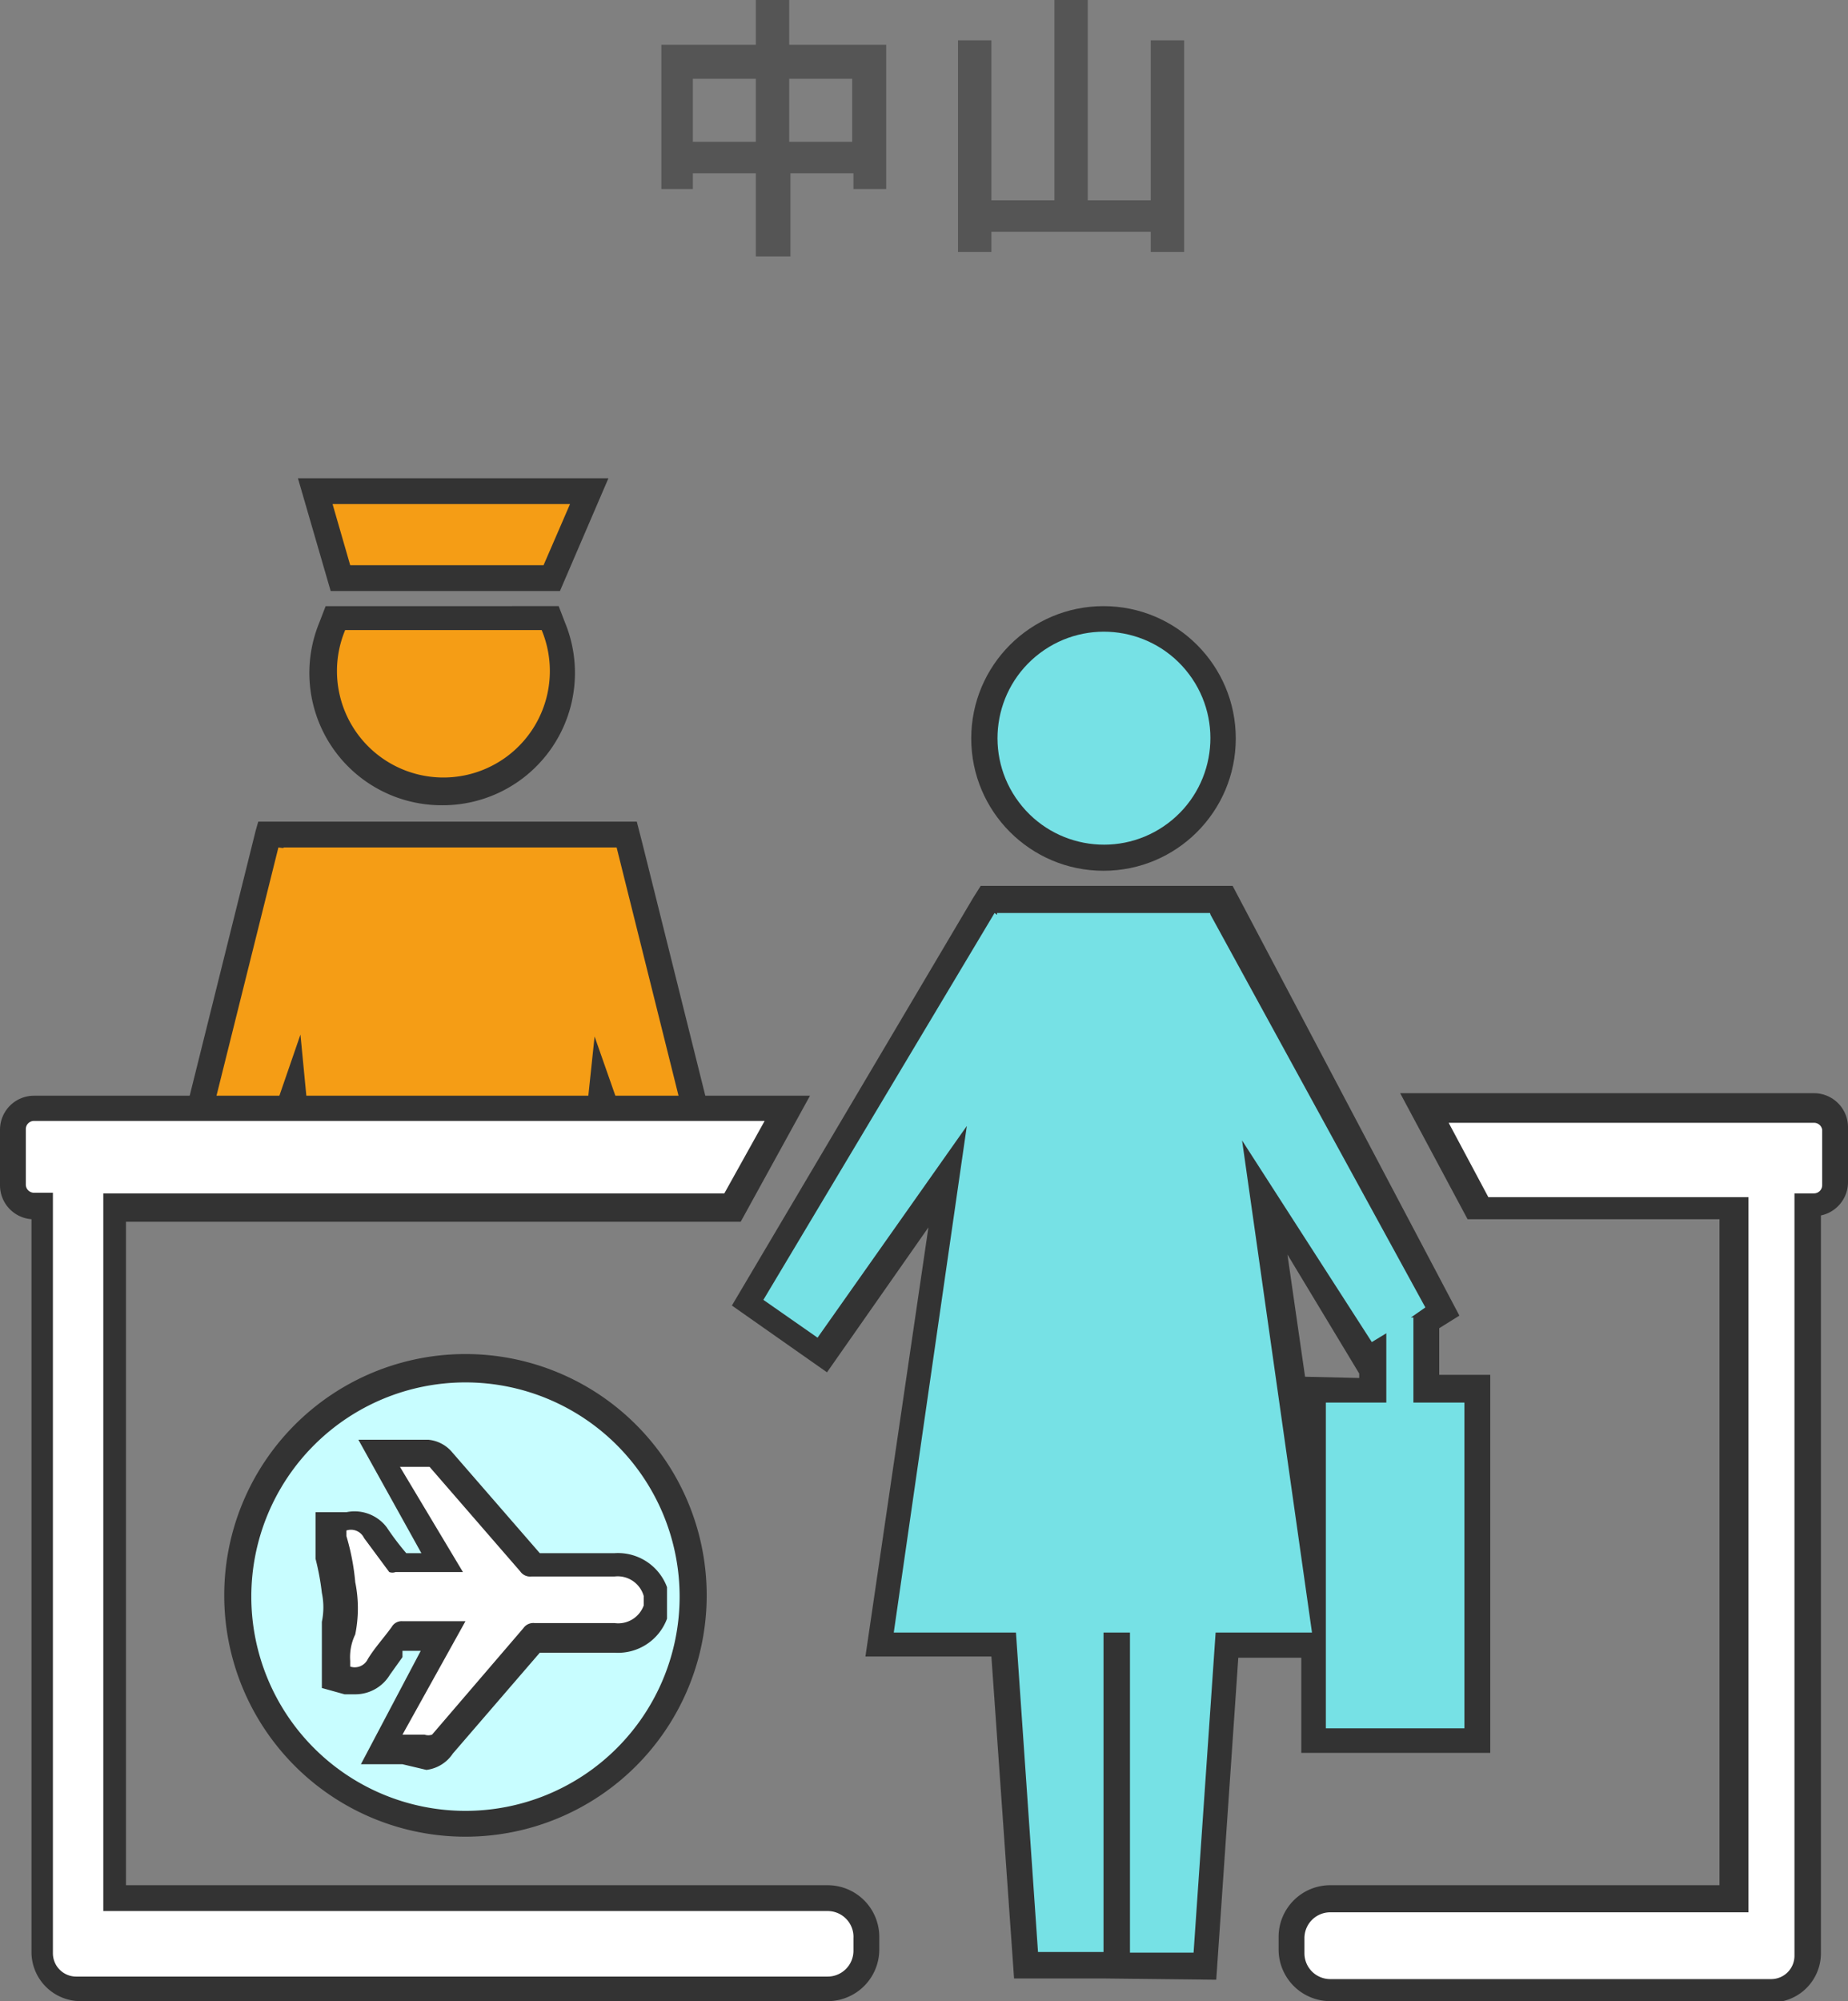
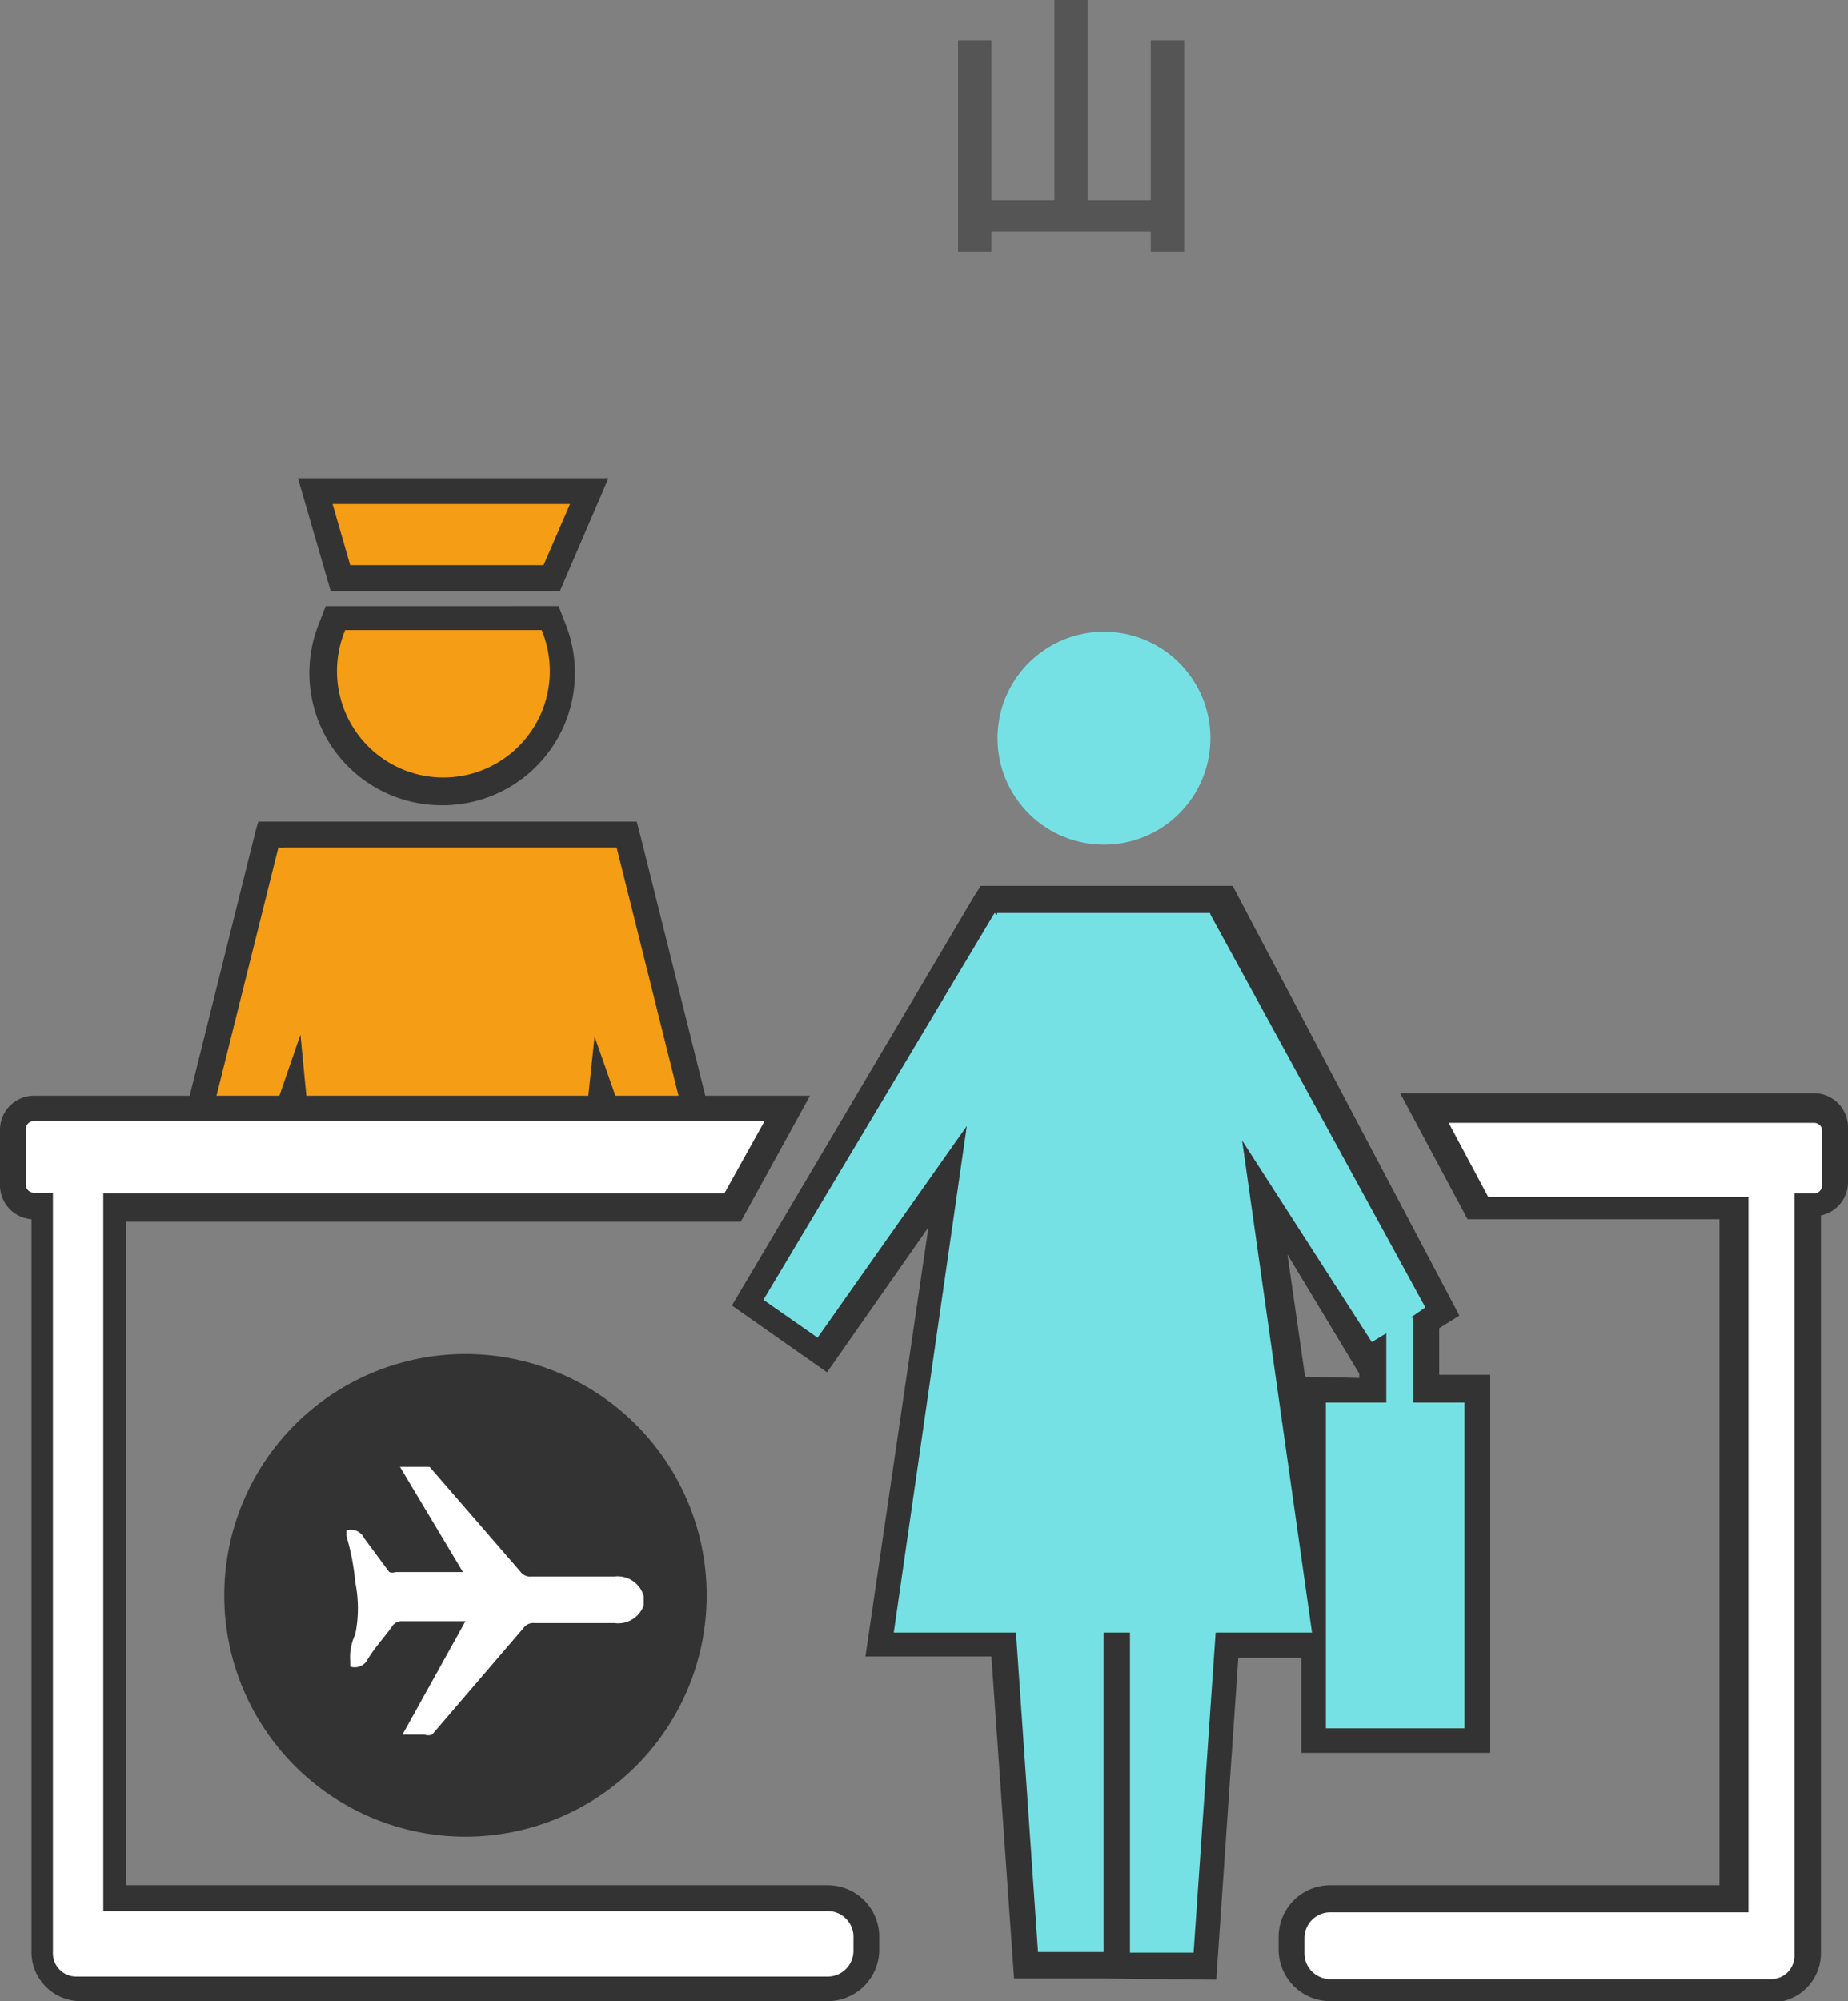
<svg xmlns="http://www.w3.org/2000/svg" viewBox="0 0 29.34 31.76">
  <rect x="0" y="0" width="29.34" height="31.76" fill="#808080" stroke="none" />
  <defs>
    <style>.cls-1{fill:#333;}.cls-2{fill:#c8fdff;}.cls-3{fill:#fff;}.cls-4{fill:#76e1e5;}.cls-5{fill:#f59d15;}.cls-6{fill:#555;}</style>
  </defs>
  <title>icon-8</title>
  <g id="Layer_2" data-name="Layer 2">
    <g id="Layer_1-2" data-name="Layer 1">
      <g id="Layer_2-2" data-name="Layer 2">
        <g id="Layer_1-2-2" data-name="Layer 1-2">
          <path d="M22.12,14" />
          <path class="cls-1" d="M7.39,29.15a3.83,3.83,0,1,1,3.83-3.83,3.83,3.83,0,0,1-3.83,3.83Zm.41-3.32L8,25.6a.61.61,0,0,1,.26-.12A.61.61,0,0,1,8,25.3l-.2-.23.19.37H8Zm-1.71-.35" />
-           <path class="cls-2" d="M7.39,21.94a3.4,3.4,0,1,0,3.4,3.4h0A3.4,3.4,0,0,0,7.39,21.94Zm2.35,3.83H8.46a.19.19,0,0,0-.18.08L6.86,27.53a.18.18,0,0,1-.12,0H6.39l1-1.8h-1a.18.18,0,0,0-.17.09c-.13.18-.27.33-.38.51a.23.23,0,0,1-.28.12v-.09a.83.83,0,0,1,.08-.42,2.08,2.08,0,0,0,0-.83,3.66,3.66,0,0,0-.14-.73v-.09a.23.23,0,0,1,.28.12l.4.54a.14.14,0,0,0,.1,0H7.35l-1-1.67h.47l1.44,1.66a.19.19,0,0,0,.18.08H9.76a.43.43,0,0,1,.46.28v.2a.43.43,0,0,1-.49.32Z" />
          <path class="cls-1" d="M6.39,28H5.73l.95-1.8H6.39v.1l-.2.28a.64.64,0,0,1-.54.31H5.47l-.36-.1V25.74a1.12,1.12,0,0,0,0-.46,4,4,0,0,0-.1-.54V24L5.32,24h.18a.64.64,0,0,1,.64.24,4.26,4.26,0,0,0,.31.41h.24l-1-1.8H6.8a.56.56,0,0,1,.38.2l1.39,1.6H9.76a.83.83,0,0,1,.83.54v.5a.83.83,0,0,1-.83.54H8.57l-1.38,1.6h0a.59.59,0,0,1-.42.26Z" />
          <path class="cls-3" d="M10.22,25.33v.15a.43.43,0,0,1-.46.28H8.49a.19.19,0,0,0-.18.08L6.86,27.53a.18.18,0,0,1-.12,0H6.39l1-1.8h-1a.18.18,0,0,0-.17.09c-.13.18-.27.33-.38.51a.23.23,0,0,1-.28.12v-.09a.83.83,0,0,1,.08-.42,2.08,2.08,0,0,0,0-.83,3.66,3.66,0,0,0-.14-.73v-.09a.23.23,0,0,1,.28.12l.4.54a.14.14,0,0,0,.1,0H7.35l-1-1.67h.47l1.44,1.66a.19.19,0,0,0,.18.08H9.76A.43.43,0,0,1,10.22,25.33Z" />
-           <circle class="cls-1" cx="17.52" cy="11.72" r="2.1" />
          <circle class="cls-4" cx="17.52" cy="11.72" r="1.69" transform="translate(-3.52 12.87) rotate(-36.92)" />
          <path class="cls-1" d="M17.52,31.4H16.1l-.36-5.11h-2l1-6.81-1.61,2.3-1.51-1.06,3.83-6.47.12-.19h4l3.6,6.82-.32.2v.74h.81v6h-3V26.31h-1l-.35,5.11Zm4.06-9.53V21.8l-1.14-1.89.28,1.94Z" />
          <polygon class="cls-4" points="22.44 22.26 22.44 20.91 22.4 20.91 22.63 20.75 19.22 14.52 19.21 14.49 15.83 14.49 15.83 14.52 15.79 14.49 12.12 20.63 12.98 21.23 15.35 17.87 14.19 25.91 16.13 25.91 16.48 30.98 17.52 30.98 17.52 25.91 17.94 25.91 17.94 30.99 18.95 30.99 19.3 25.91 20.83 25.91 19.72 18.1 21.78 21.3 22.01 21.16 22.01 22.26 21.05 22.26 21.05 27.43 23.25 27.43 23.25 22.26 22.44 22.26" />
          <polygon class="cls-1" points="9.66 18.28 4.55 18.28 4.42 18.65 2.8 18.24 4.06 13.18 4.1 13.04 4.46 13.04 9.75 13.04 10.11 13.04 10.2 13.39 11.41 18.24 9.79 18.65 9.66 18.28" />
          <polygon class="cls-5" points="10.91 17.94 9.79 13.45 9.78 13.45 9.78 13.45 4.5 13.45 4.5 13.46 4.42 13.45 3.3 17.94 4.17 18.16 4.77 16.42 4.91 17.87 9.29 17.87 9.44 16.45 10.04 18.16 10.91 17.94" />
          <path class="cls-1" d="M7,12.78a2.1,2.1,0,0,1-1.93-2.9l.1-.26H8.87l.1.26A2.1,2.1,0,0,1,7,12.78Z" />
          <path class="cls-5" d="M5.35,10.67A1.69,1.69,0,1,0,8.6,10H5.48A1.69,1.69,0,0,0,5.35,10.67Z" />
          <polygon class="cls-1" points="5.25 9.38 4.73 7.59 9.66 7.59 8.89 9.38 5.25 9.38" />
          <polygon class="cls-5" points="8.63 8.97 9.05 8 5.28 8 5.56 8.97 8.63 8.97" />
          <path class="cls-1" d="M21.12,31.76a.82.82,0,0,1-.82-.82v-.2a.82.82,0,0,1,.82-.82H27.3V19.35h-4l-1.07-2H28.8a.54.54,0,0,1,.54.54h0v.88a.54.54,0,0,1-.43.52V31a.78.78,0,0,1-.78.78h-7Z" />
          <path class="cls-3" d="M28.8,17.82H23L23.63,19h4.13V30.35H21.12a.41.41,0,0,0-.41.41V31a.41.41,0,0,0,.41.41h7a.37.37,0,0,0,.37-.37h0V18.94h.31a.13.13,0,0,0,.13-.13h0v-.88A.13.13,0,0,0,28.8,17.82Z" />
          <path class="cls-1" d="M1.28,31.76A.78.78,0,0,1,.5,31h0V19.35a.54.54,0,0,1-.5-.54v-.88a.54.54,0,0,1,.54-.54H12.86l-1.1,2H2V29.92H13.14a.82.82,0,0,1,.82.82v.2a.82.82,0,0,1-.82.82Z" />
          <path class="cls-3" d="M13.14,30.33H1.64V18.94H11.5l.64-1.15H.54a.13.13,0,0,0-.13.13v.88a.13.13,0,0,0,.13.13H.84V31a.37.37,0,0,0,.37.37H13.14a.41.41,0,0,0,.41-.41v-.2A.41.41,0,0,0,13.14,30.33Z" />
        </g>
      </g>
-       <path class="cls-6" d="M14.07.71V3h-.52V2.75h-1V4.07H12V2.75H11V3H10.5V.71H12V0h.53V.71ZM11,2.25h1v-1H11Zm1.53-1v1h1v-1Z" />
      <path class="cls-6" d="M15.21.64h.53V3.18h1V0h.53V3.18h1V.64h.53V4h-.53V3.68H15.74V4h-.53Z" />
    </g>
  </g>
</svg>